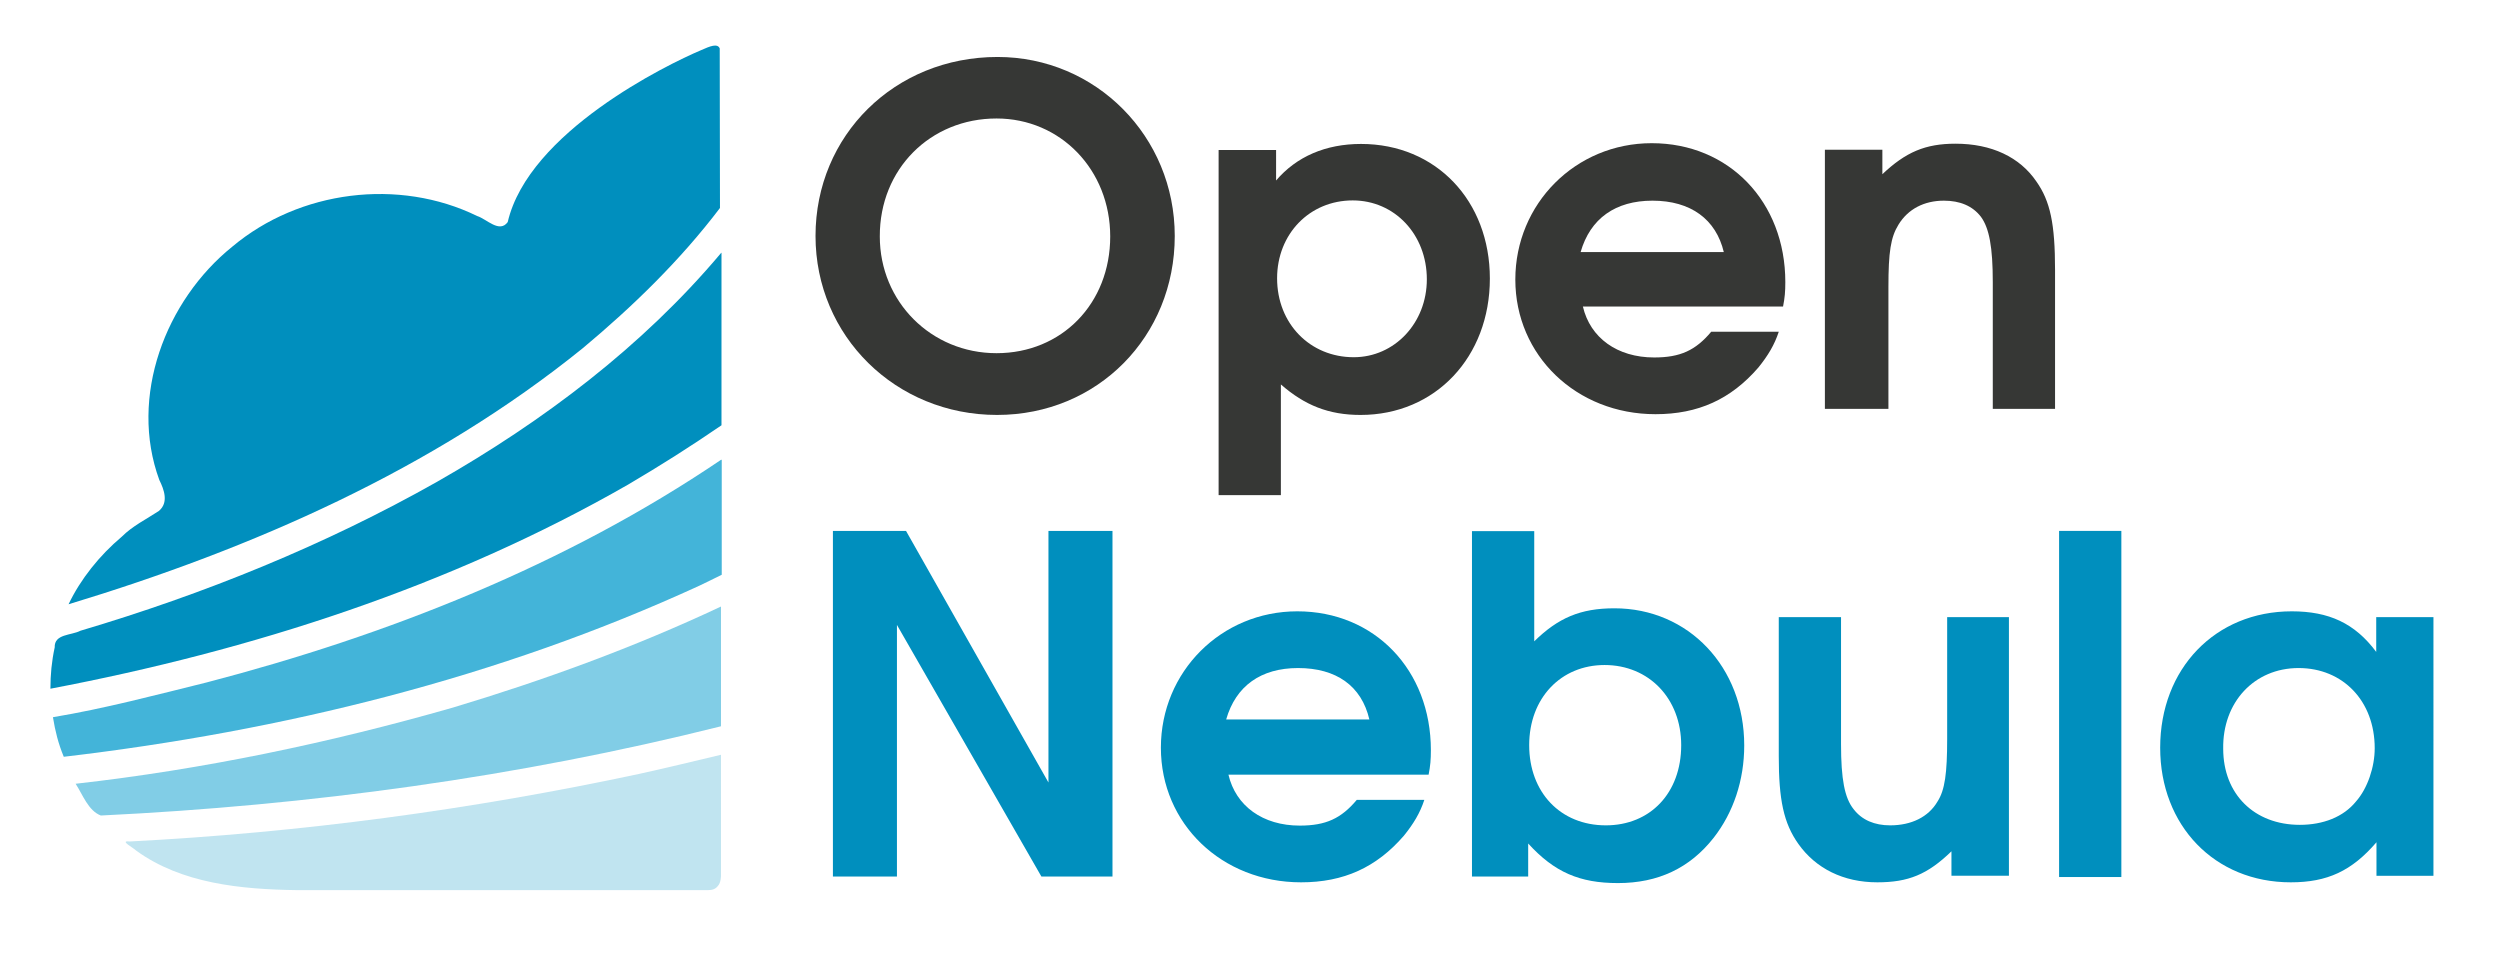
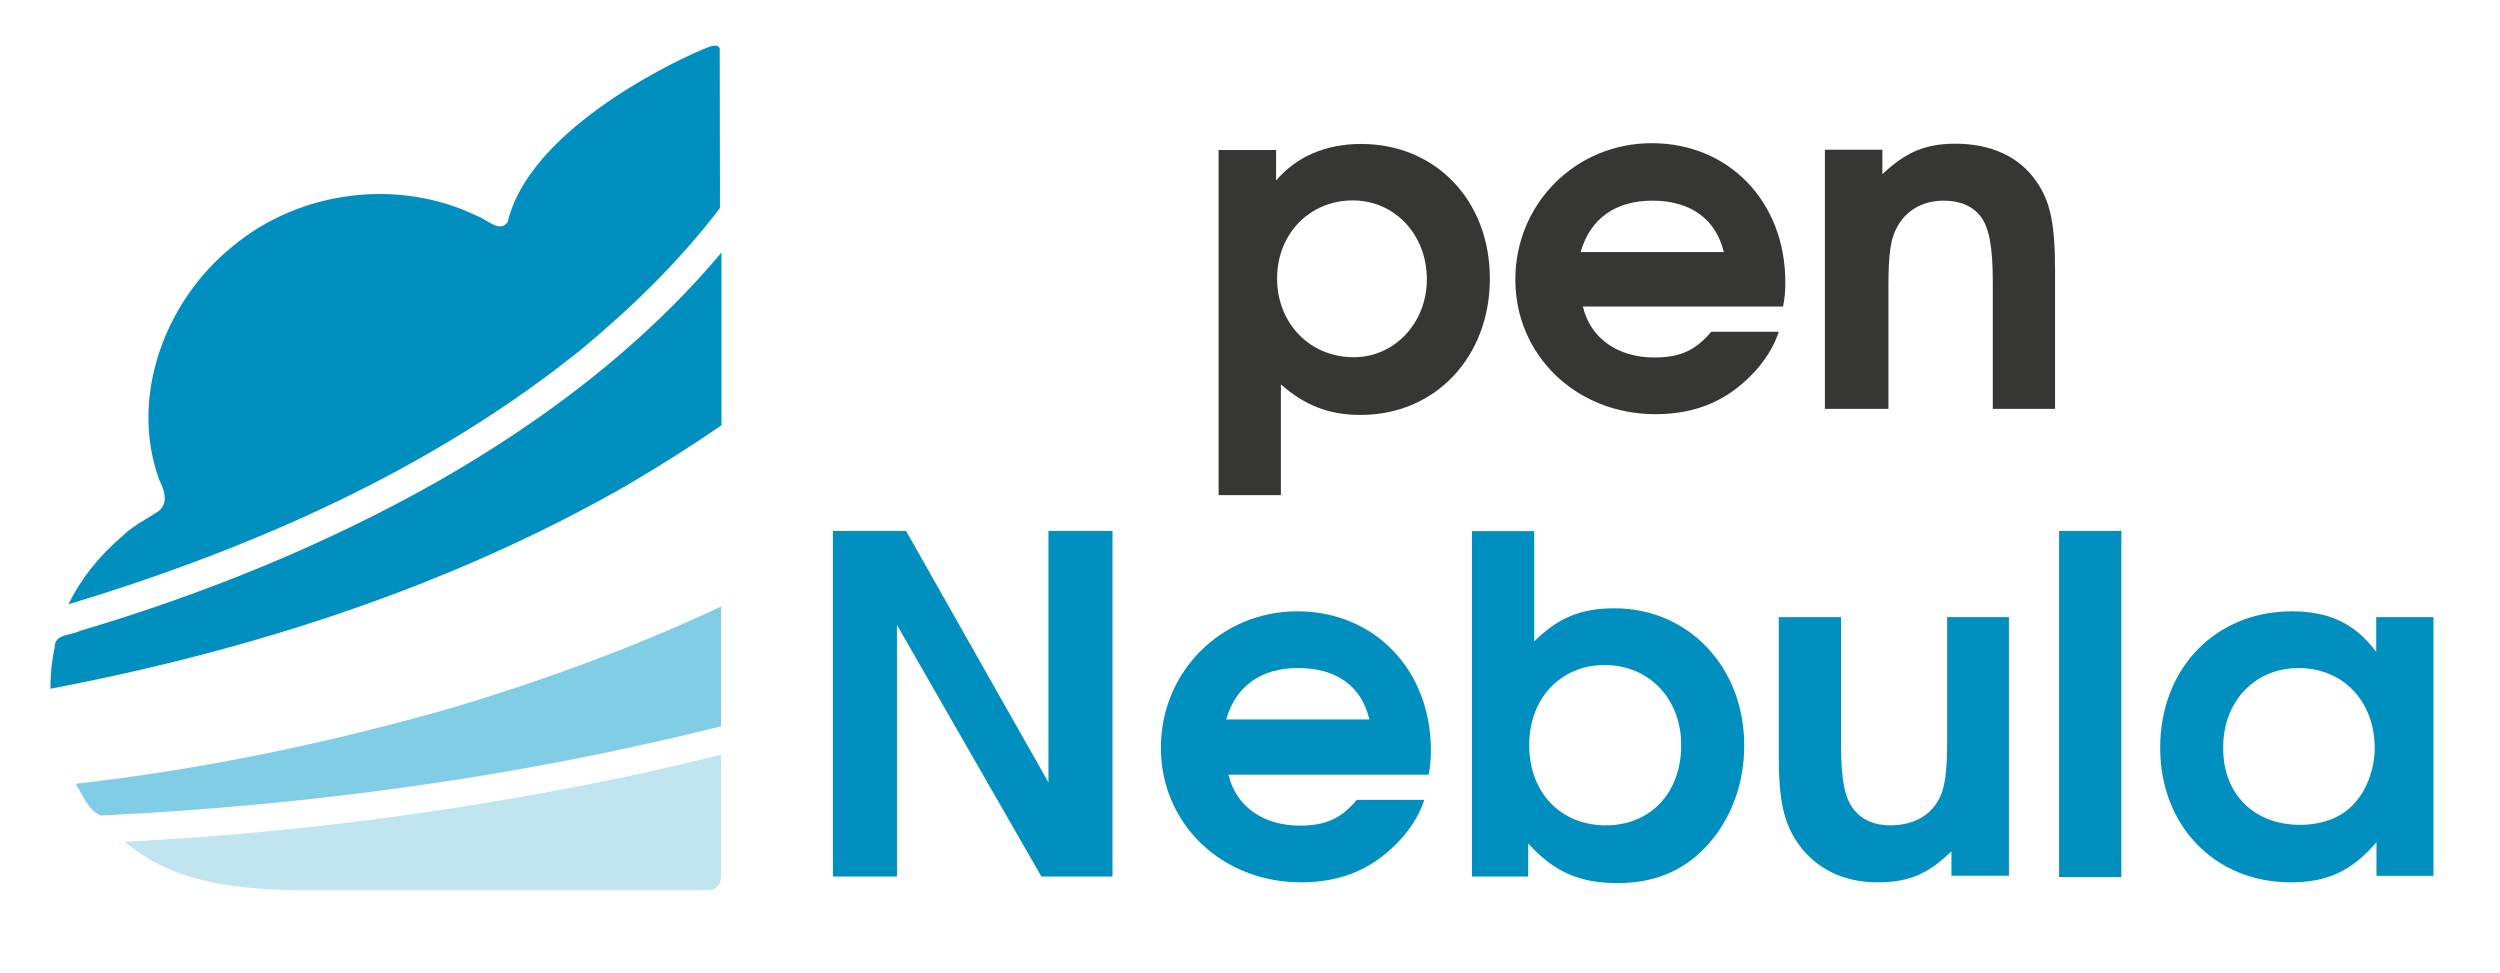
<svg xmlns="http://www.w3.org/2000/svg" version="1.1" id="Capa_1" x="0px" y="0px" width="991.7px" height="385.8px" viewBox="0 0 991.7 385.8" style="enable-background:new 0 0 991.7 385.8;" xml:space="preserve">
  <style type="text/css">
	.st0{fill:#C0E4F0;}
	.st1{fill:#81CDE6;}
	.st2{fill:#43B4D9;}
	.st3{fill:#008FBE;}
	.st4{fill:#363735;}
	.st5{fill:#353535;}
	.st6{fill:#F39941;}
	.st7{fill:#0598C3;}
	.st8{fill:#F9DFC4;}
	.st9{fill:#F7C08C;}
	.st10{fill:#F5AD65;}
</style>
  <g>
    <g>
      <g>
        <path class="st0" d="M286,299.4c-10.9,2.6-21.6,5.2-32.5,7.6c-66.5,14.2-134.2,23.3-202.1,26.8c-4.3-0.5,1.7,2.6,2.6,3.6     c18,13.1,41.6,15.4,63.9,15.7c54.4,0,108.5,0,162.9,0c1.9,0,3.1-0.5,4-1.7c1.2-1.2,1.2-4,1.2-4V299.4z" />
        <path class="st1" d="M286,240.6c-34.2,16.1-70.1,29.2-106.4,40.1c-48.9,14-99,24.5-149.6,30.2c2.8,4.3,5,10.7,10,12.6     c82.6-4,165.5-15.2,246-35.4V240.6z" />
-         <path class="st2" d="M286,182.4c-61.7,41.8-132.3,69.6-204,88.3c-20.2,5-40.6,10.4-61,13.8c0.9,5.5,2.1,10.4,4.3,15.7     c86.7-10.2,172.6-31.3,252.2-67.9c2.8-1.4,5.9-2.8,8.8-4.3v-45.6L286,182.4L286,182.4z" />
        <path class="st3" d="M286,100.4c-31.1,37-70.5,66.7-112.6,90.7c-44.6,25.2-92.6,44.6-141.5,59.1c-3.6,1.9-10.4,1.2-10.2,6.6     c-1.2,5.5-1.7,10.9-1.7,16.4c79.8-15.2,158.4-40.4,229.2-81c12.6-7.4,24.9-15.2,37-23.5v-68.4H286V100.4z" />
        <path class="st3" d="M285.5,19.2c-0.9-2.1-3.8-0.9-7.4,0.7c-13.5,5.7-68.4,32.5-76.7,68.2c-3.3,4.5-8.3-1.2-12.1-2.4     c-31.1-15.2-70.5-10.2-97.1,12.1c-26.6,21.4-41.1,59.6-29,92.6c1.9,3.8,3.8,9-0.2,12.3c-5,3.3-10.4,5.9-14.7,10.2     c-8.8,7.4-16.4,16.9-21.1,26.8c72.9-22.1,144.4-53.4,204-101.6c19.9-16.6,38.7-34.9,54.4-55.6L285.5,19.2L285.5,19.2z" />
-         <path class="st4" d="M395.3,47c25.4,0,45.1,20.4,45.1,46.8c0,26.6-19.2,46.3-45.1,46.3c-25.9,0-46.3-20.4-46.3-46.3     C348.9,67,369.1,47,395.3,47z M395.7,22.6c-40.8,0-72.2,31.1-72.2,71c0,39.7,31.8,71,72,71c39.9,0,70.5-31.1,70.5-71     C466,54.1,434.7,22.6,395.7,22.6z" />
        <path class="st4" d="M536.6,79.5c16.6,0,29.4,13.5,29.4,31.3c0,17.3-12.8,30.9-29,30.9c-17.3,0-30.4-13.3-30.4-31.3     C506.6,92.8,519.5,79.5,536.6,79.5z M483.4,196.4h24.7v-43.9c9.5,8.3,19,12.1,31.6,12.1c29.7,0,51.3-23,51.3-54.1     c0-30.9-21.4-53.4-51.1-53.4c-14,0-25.6,5-33.7,14.5V59.5h-22.8V196.4z" />
        <path class="st4" d="M627,100c3.8-13.3,13.8-20.4,28.5-20.4c15.2,0,25.2,7.4,28.3,20.4H627z M707.3,121.6     c0.7-3.6,0.9-5.9,0.9-9.7c0-31.8-22.3-55.1-53-55.1c-30.2,0-54.1,24-54.1,54.1s24.2,53.4,55.6,53.4c16.9,0,29.9-5.9,40.8-18.5     c3.8-4.7,6.4-9,8.1-14.2h-26.8c-6.2,7.4-12.3,10.2-22.6,10.2c-14.7,0-25.4-7.8-28.3-20.2L707.3,121.6L707.3,121.6z" />
        <path class="st4" d="M724.4,162.2h24.7v-48.4c0-13.8,0.9-19.7,4-24.7c3.8-6.2,10.2-9.5,18-9.5c6.4,0,11.4,2.1,14.7,6.4     c3.3,4.5,4.7,12.1,4.7,25.9v50.3h24.7v-55.1c0-18.3-1.9-27.3-7.4-35.1c-6.6-9.7-17.8-15-32.1-15c-11.9,0-19.7,3.3-29,12.1v-9.7     h-22.8v102.8L724.4,162.2L724.4,162.2z" />
        <polygon class="st3" points="330.4,347.7 355.8,347.7 355.8,247.9 413.1,347.7 441.3,347.7 441.3,210.6 415.9,210.6 415.9,310.4      359.4,210.6 330.4,210.6    " />
        <path class="st3" d="M486.4,285.4c3.8-13.3,13.8-20.4,28.5-20.4c15.2,0,25.2,7.1,28.3,20.4H486.4z M566.7,307.3     c0.7-3.6,0.9-5.9,0.9-9.7c0-31.8-22.3-55.1-53-55.1c-30.2,0-54.1,24-54.1,54.1c0,30.2,24.2,53.4,55.6,53.4     c16.9,0,29.9-5.9,40.8-18.5c3.8-4.7,6.4-9,8.1-14.2h-26.8c-6.2,7.4-12.3,10.2-22.6,10.2c-14.7,0-25.4-7.8-28.3-20.2H566.7z" />
        <path class="st3" d="M636.5,263.8c17.6,0,30.4,13.3,30.4,31.8c0,19-12.3,31.8-29.9,31.8c-18,0-30.4-13.1-30.4-31.8     S619.2,263.8,636.5,263.8z M583.6,347.7h22.6v-13.1c10.4,11.4,20.4,15.7,35.6,15.7c15.9,0,28.5-5.9,38-18     c7.8-10,12.1-22.8,12.1-36.6c0-31.1-22.1-54.4-51.5-54.4c-13.5,0-22.3,3.8-31.8,13.1v-43.7h-24.7v137H583.6z" />
        <path class="st3" d="M797.1,244.8h-24.7v48.4c0,13.5-0.9,20.2-3.8,24.7c-3.6,6.2-10.4,9.5-18.8,9.5c-6.2,0-11.2-2.1-14.5-6.4     c-3.6-4.5-5-11.9-5-25.9v-50.3h-24.7v55.1c0,17.3,1.9,26.6,7.8,34.9c6.9,9.7,17.8,15.2,31.3,15.2c12.3,0,19.9-3.1,29.4-12.3v9.7     h22.8V244.8H797.1z" />
        <rect x="816.8" y="210.6" class="st3" width="24.7" height="137.3" />
        <path class="st3" d="M911.8,265c17.6,0,30.2,13.1,30.2,31.8c0,7.4-2.8,15.9-7.4,21.1c-5,6.2-13.1,9.3-22.3,9.3     c-18,0-30.4-12.1-30.4-30.2C881.6,278.6,894.2,265,911.8,265z M965.2,244.8h-22.6v13.8c-8.5-11.4-18.8-16.1-33.5-16.1     c-30.4,0-52.2,22.8-52.2,54.1c0,30.9,21.6,53.4,51.8,53.4c14.5,0,24.2-4.5,34-15.9v13.3h22.6V244.8H965.2z" />
      </g>
    </g>
  </g>
  <g>
    <g>
      <path class="st5" d="M166,941.1c7.6,4.3,13.6,10.3,17.9,18c4.4,7.7,6.6,16.4,6.6,26c0,9.7-2.2,18.4-6.6,26.1s-10.4,13.7-18,18.1    c-7.6,4.3-16,6.5-25.2,6.5s-17.6-2.2-25.2-6.5s-13.6-10.3-18-18.1c-4.4-7.7-6.6-16.4-6.6-26.1s2.2-18.4,6.6-26    c4.4-7.7,10.4-13.7,18-18s16-6.5,25.2-6.5C150,934.6,158.4,936.8,166,941.1z M122,964.4c-4.6,5.1-6.9,12-6.9,20.7    s2.3,15.5,6.9,20.7c4.6,5.1,10.8,7.7,18.6,7.7c7.7,0,13.9-2.6,18.6-7.7s7-12,7-20.7s-2.3-15.5-6.9-20.7    c-4.6-5.1-10.8-7.7-18.6-7.7S126.6,959.4,122,964.4z" />
      <path class="st5" d="M291.5,1034.8h-23.9l-39.9-60.6v60.6h-23.9v-98.7h23.9l39.9,61.1v-61.1h23.9V1034.8z" />
      <path class="st5" d="M331.9,955.1v20.7h33.4v18h-33.4v21.9h37.5v19.1H308v-98.7h61.4v19H331.9z" />
-       <path class="st5" d="M456.2,1000.2h-54c0.3,5.9,1.8,10.1,4.5,12.6c2.7,2.6,6.1,3.8,10.3,3.8c3.5,0,6.5-0.9,8.8-2.7    c2.3-1.8,3.9-4,4.6-6.8h25.3c-1,5.5-3.3,10.4-6.7,14.7c-3.4,4.3-7.8,7.7-13.1,10.2s-11.2,3.7-17.7,3.7c-7.6,0-14.4-1.6-20.3-4.8    c-5.9-3.2-10.5-7.8-13.9-13.9c-3.3-6-5-13.1-5-21.2c0-8.2,1.7-15.3,5-21.3s7.9-10.6,13.9-13.8c6-3.2,12.7-4.8,20.4-4.8    s14.5,1.6,20.4,4.7c5.9,3.2,10.4,7.6,13.6,13.3c3.2,5.7,4.8,12.3,4.8,19.7C456.9,995.8,456.7,997.9,456.2,1000.2z M428.7,978.7    c-2.8-2.6-6.4-3.8-10.5-3.8c-4.4,0-8,1.3-10.9,3.9s-4.5,6.4-4.9,11.4h30.4C432.9,985.1,431.5,981.2,428.7,978.7z" />
      <path class="st5" d="M514.3,960c4.3,2.7,7.4,6.4,9.4,11v-39.5h23.9v103.3h-23.9v-14.1c-2,4.7-5.1,8.3-9.4,11    c-4.3,2.7-9.4,4-15.4,4c-6.4,0-12.2-1.6-17.2-4.8c-5.1-3.2-9.1-7.8-12-13.9c-2.9-6-4.4-13.1-4.4-21.2c0-8.2,1.5-15.3,4.4-21.3    s6.9-10.6,12-13.8c5.1-3.2,10.8-4.8,17.2-4.8C504.9,956,510,957.3,514.3,960z M494.3,981.9c-3.1,3.4-4.7,8-4.7,14s1.6,10.6,4.7,14    c3.1,3.4,7.2,5,12.4,5c5,0,9.1-1.7,12.4-5.2c3.2-3.4,4.8-8,4.8-13.8c0-5.9-1.6-10.5-4.8-13.9s-7.3-5.1-12.4-5.1    C501.5,976.9,497.4,978.6,494.3,981.9z" />
      <path class="st5" d="M608.9,960c4.3,2.7,7.4,6.4,9.5,11v-14.1h23.7v77.5c0,7.3-1.4,13.8-4.2,19.6c-2.8,5.8-7.1,10.4-12.8,13.9    c-5.8,3.4-12.9,5.2-21.5,5.2c-11.7,0-21.1-2.8-28.1-8.3s-11.2-13.1-12.6-22.5h23.6c0.7,3.2,2.4,5.6,5.1,7.4    c2.7,1.8,6.1,2.7,10.4,2.7c4.9,0,8.9-1.4,11.9-4.3c3-2.8,4.5-7.4,4.5-13.6v-13.7c-2,4.7-5.2,8.3-9.5,11s-9.4,4-15.4,4    c-6.4,0-12.2-1.6-17.2-4.8c-5.1-3.2-9.1-7.8-12-13.9c-2.9-6-4.4-13.1-4.4-21.2c0-8.2,1.5-15.3,4.4-21.3s6.9-10.6,12-13.8    c5.1-3.2,10.8-4.8,17.2-4.8C599.5,956,604.6,957.3,608.9,960z M588.9,981.9c-3.1,3.4-4.7,8-4.7,14s1.6,10.6,4.7,14    c3.1,3.4,7.2,5,12.4,5c5,0,9.1-1.7,12.4-5.2c3.2-3.4,4.8-8,4.8-13.8c0-5.9-1.6-10.5-4.8-13.9s-7.3-5.1-12.4-5.1    C596.1,976.9,592,978.6,588.9,981.9z" />
-       <path class="st5" d="M731.9,1000.2h-54c0.3,5.9,1.8,10.1,4.5,12.6c2.7,2.6,6.1,3.8,10.3,3.8c3.5,0,6.5-0.9,8.8-2.7    c2.3-1.8,3.9-4,4.6-6.8h25.3c-1,5.5-3.3,10.4-6.7,14.7c-3.4,4.3-7.8,7.7-13.1,10.2s-11.2,3.7-17.7,3.7c-7.6,0-14.4-1.6-20.3-4.8    c-5.9-3.2-10.5-7.8-13.9-13.9c-3.3-6-5-13.1-5-21.2c0-8.2,1.7-15.3,5-21.3s7.9-10.6,13.9-13.8c6-3.2,12.7-4.8,20.4-4.8    s14.5,1.6,20.4,4.7c5.9,3.2,10.4,7.6,13.6,13.3c3.2,5.7,4.8,12.3,4.8,19.7C732.6,995.8,732.3,997.9,731.9,1000.2z M704.3,978.7    c-2.8-2.6-6.4-3.8-10.5-3.8c-4.4,0-8,1.3-10.9,3.9s-4.5,6.4-4.9,11.4h30.4C708.5,985.1,707.1,981.2,704.3,978.7z" />
      <path class="st6" d="M815.5,954.7h-44.4v20c2-2.2,4.7-4,8.2-5.2c3.5-1.3,7.3-1.9,11.4-1.9c6.6,0,12.1,1.5,16.6,4.4    c4.5,2.9,7.8,6.9,9.9,11.8s3.2,10.4,3.2,16.3c0,10.8-3,19.3-9.1,25.6c-6,6.3-14.6,9.4-25.5,9.4c-7.4,0-13.9-1.3-19.4-4    s-9.7-6.4-12.7-11.1s-4.6-10.2-4.7-16.5h23.3c0.5,3.2,1.7,5.8,3.8,7.8s5,3.1,8.6,3.1c4.2,0,7.3-1.3,9.4-4    c2.1-2.7,3.1-6.3,3.1-10.7c0-4.3-1.1-7.6-3.3-9.9s-5.4-3.5-9.4-3.5c-3.1,0-5.6,0.7-7.7,2c-2,1.3-3.4,3.1-4.2,5.2h-23.2v-59.7h66    v20.9H815.5z" />
      <path class="st6" d="M911.5,944.3c8,6,13,14.2,14.9,24.6h-25.3c-1.7-3.5-4.2-6.4-7.7-8.4c-3.4-2.1-7.6-3.1-12.4-3.1    c-7.5,0-13.6,2.5-18.1,7.6c-4.6,5.1-6.8,11.9-6.8,20.6c0,9.4,2.4,16.6,7.2,21.6c4.8,5,11.6,7.5,20.4,7.5c5.7,0,10.7-1.6,14.9-4.7    c4.3-3.1,7.3-7.6,9.1-13.3h-30.1v-17.2h50.1v23.6c-1.9,5.8-4.8,11.1-8.9,16.1c-4.1,4.9-9.3,8.9-15.7,12    c-6.4,3.1-13.7,4.6-21.8,4.6c-10,0-18.7-2.1-26.1-6.4c-7.4-4.2-13.2-10.2-17.2-17.8c-4-7.6-6.1-16.3-6.1-26.1    c0-9.8,2-18.5,6.1-26.1c4-7.6,9.8-13.6,17.2-17.8c7.4-4.2,16-6.3,25.9-6.3C893.3,935.2,903.5,938.2,911.5,944.3z" />
    </g>
    <g>
      <g>
        <path class="st0" d="M467.8,801.6c-10.8,2.6-21.4,5.2-32.3,7.5c-66,14.1-133.1,23.1-200.5,26.6c-4.2-0.5,1.6,2.6,2.6,3.5     c17.9,13,41.2,15.3,63.4,15.5c53.9,0,107.6,0,161.6,0c1.9,0,3.1-0.5,4-1.6c1.2-1.2,1.2-4,1.2-4V801.6z" />
        <path class="st1" d="M467.8,743.2c-33.9,16-69.5,29-105.5,39.8c-48.5,13.9-98.2,24.3-148.4,29.9c2.8,4.2,4.9,10.6,9.9,12.5     c82-4,164.2-15.1,244-35.1V743.2z" />
        <path class="st2" d="M467.8,685.4c-61.2,41.5-131.2,69-202.3,87.6c-20,4.9-40.3,10.4-60.5,13.7c0.9,5.4,2.1,10.4,4.2,15.5     c86-10.1,171.2-31.1,250.2-67.4c2.8-1.4,5.9-2.8,8.7-4.2v-45.2L467.8,685.4L467.8,685.4z" />
        <path class="st7" d="M467.8,604.2c-30.9,36.7-70,66.2-111.7,90c-44.3,25-91.9,44.3-140.4,58.7c-3.5,1.9-10.4,1.2-10.1,6.6     c-1.2,5.4-1.6,10.8-1.6,16.3c79.1-15.1,157.1-40,227.3-80.3c12.5-7.3,24.7-15.1,36.7-23.3v-67.8h-0.2V604.2z" />
        <path class="st3" d="M467.3,523.6c-0.9-2.1-3.8-0.9-7.3,0.7c-13.4,5.7-67.8,32.3-76.1,67.6c-3.3,4.5-8.2-1.2-12-2.4     c-30.9-15.1-70-10.1-96.3,12c-26.4,21.2-40.8,59.1-28.7,91.9c1.9,3.8,3.8,9-0.2,12.2c-4.9,3.3-10.4,5.9-14.6,10.1     c-8.7,7.3-16.3,16.7-21,26.6c72.3-21.9,143.2-53,202.3-100.8c19.8-16.5,38.4-34.6,53.9-55.1L467.3,523.6L467.3,523.6z" />
      </g>
      <g>
        <g>
          <g>
            <path class="st6" d="M814.4,854.8h-60.5C753.9,704.9,632,583,482.1,583l0,0v-60.5l0,0C665.3,522.5,814.4,671.5,814.4,854.8z" />
          </g>
          <g>
            <path class="st6" d="M732.7,854.8h-59.3c0-105.5-85.8-191.3-191.3-191.3l0,0v-59.3l0,0C620.3,604.2,732.7,716.6,732.7,854.8z" />
          </g>
          <path class="st8" d="M534.4,854.8h-52.3v-52.3l0,0C510.9,802.5,534.4,825.9,534.4,854.8z" />
        </g>
      </g>
    </g>
    <path class="st9" d="M592.6,854.8h-44.3c0-36.5-29.6-66.2-66.2-66.2v-44.3l0,0C543,744.3,592.6,793.8,592.6,854.8z" />
    <path class="st10" d="M654.4,854.8h-47.7c0-68.8-55.8-124.6-124.6-124.6v-47.7l0,0C577.1,682.4,654.4,759.7,654.4,854.8z" />
  </g>
</svg>